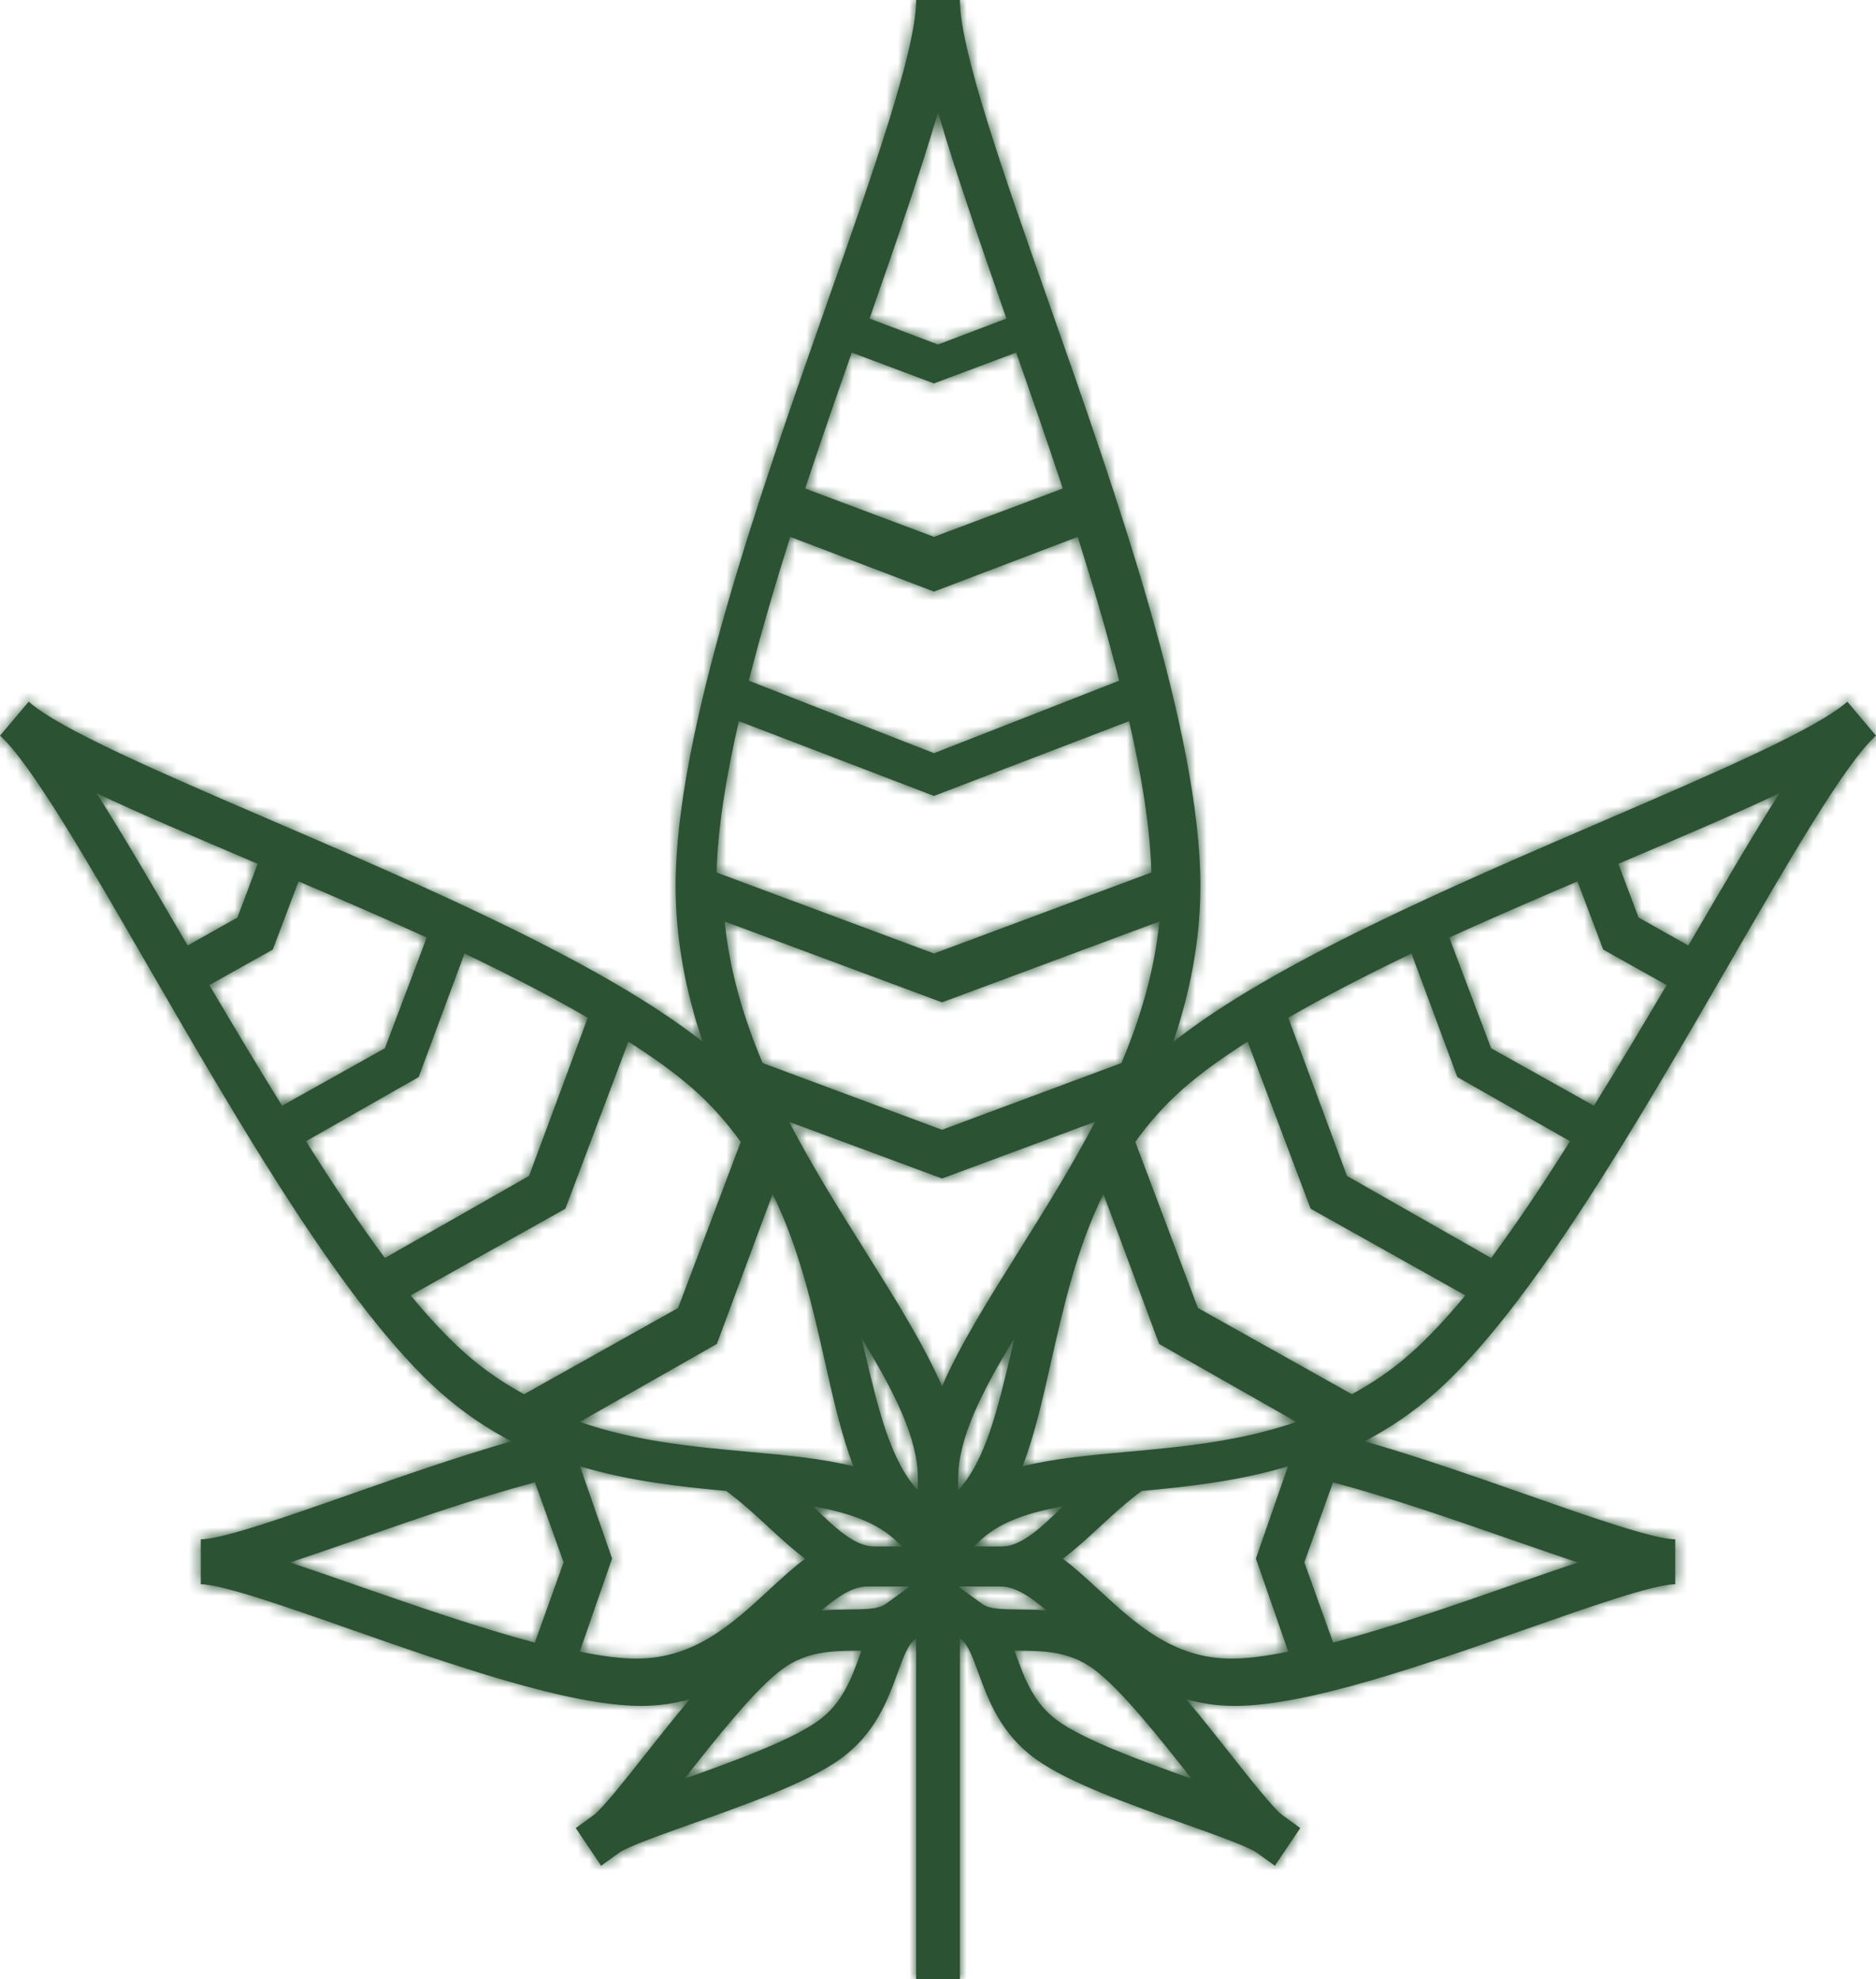
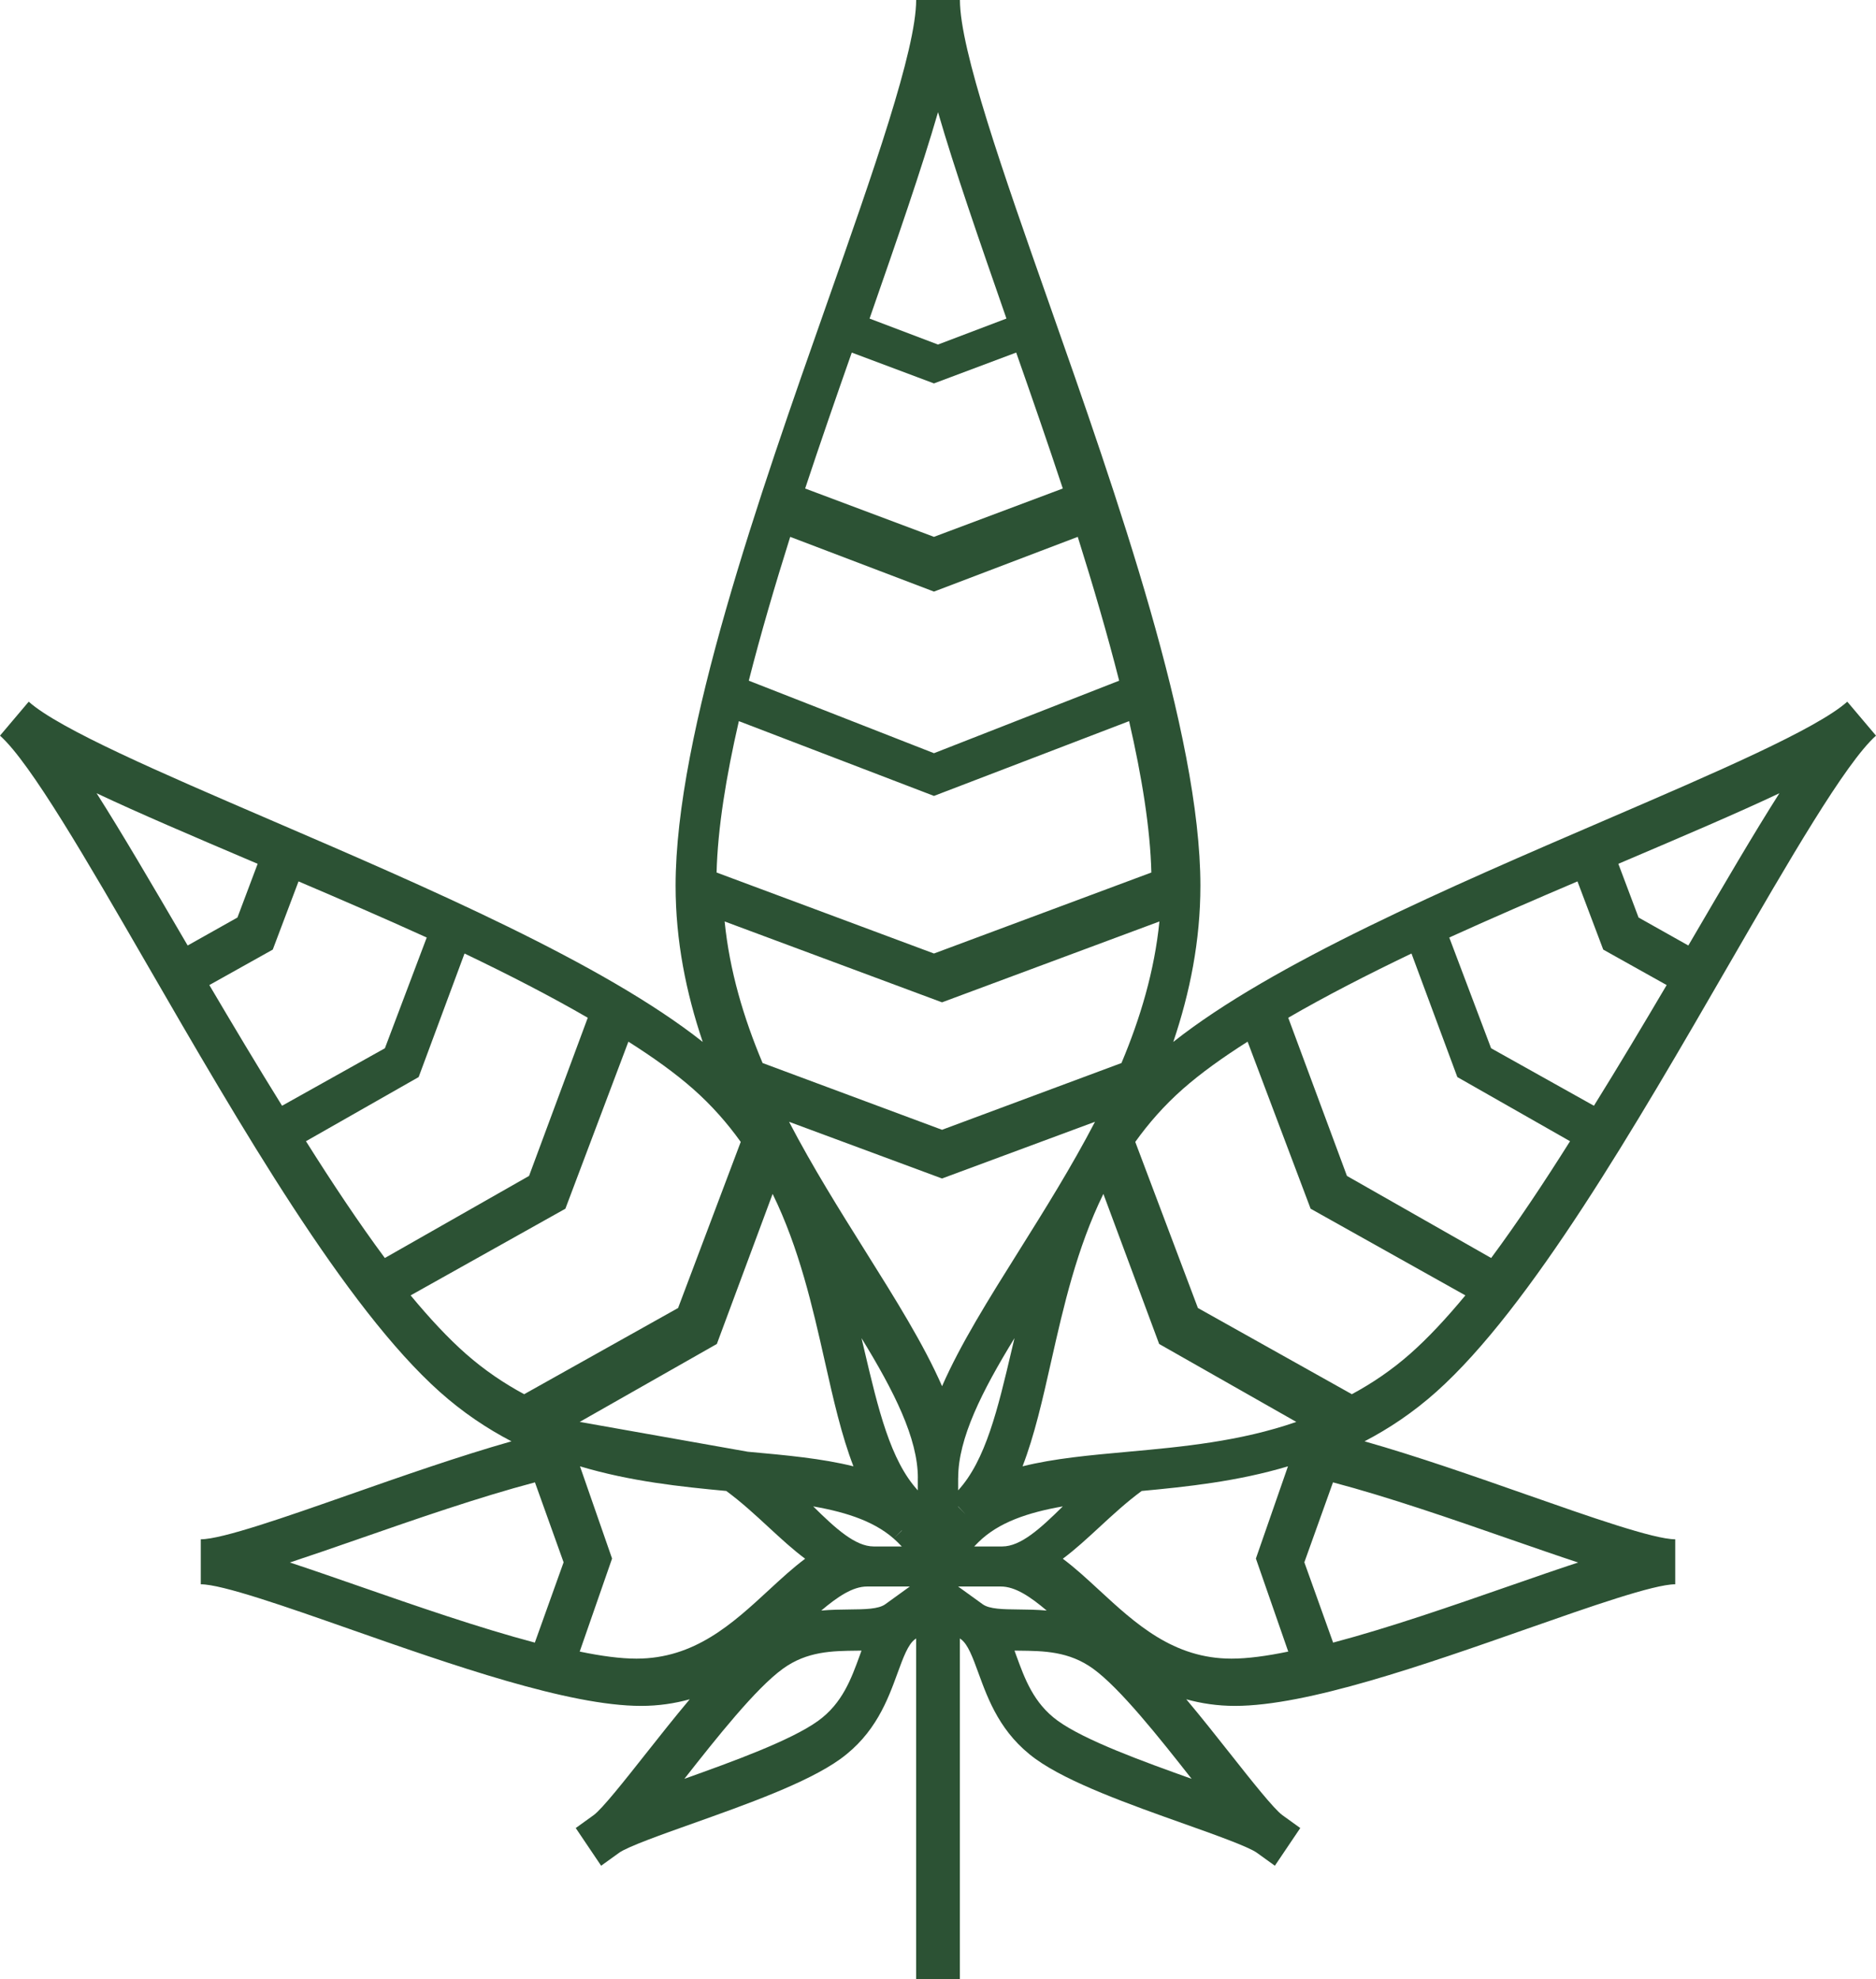
<svg xmlns="http://www.w3.org/2000/svg" xmlns:xlink="http://www.w3.org/1999/xlink" width="164px" height="173px" viewBox="0 0 164 173" version="1.1">
  <title>icons / général / feuille indica</title>
  <desc>Created with Sketch.</desc>
  <defs>
-     <path d="M147.878,82.163 C147.785,82.324 147.689,82.487 147.595,82.648 L143.243,80.202 L141.476,75.506 C141.65,75.433 141.825,75.359 141.997,75.285 C147.172,73.081 151.81,71.106 155.554,69.34 C153.313,72.864 150.745,77.258 147.878,82.163 Z M130.357,109.964 L117.75,102.789 L112.618,88.963 C115.886,87.068 119.56,85.184 123.392,83.348 L127.401,94.148 L137.253,99.756 C134.955,103.409 132.633,106.894 130.357,109.964 Z M140.155,83.006 L145.7,86.106 C143.661,89.563 141.522,93.149 139.341,96.656 L130.352,91.629 L126.695,81.949 C130.429,80.253 134.236,78.607 137.903,77.045 L140.155,83.006 Z M118.179,121.87 L104.721,114.334 L99.245,99.816 C100.414,98.184 101.776,96.625 103.412,95.183 C104.963,93.817 106.884,92.435 109.066,91.053 L114.574,105.655 L128.103,113.231 C126.446,115.233 124.826,116.972 123.273,118.34 C121.641,119.778 119.932,120.925 118.179,121.87 Z M131.851,138.667 C126.992,140.358 121.434,142.289 116.541,143.583 L114.026,136.564 L116.53,129.575 C121.425,130.869 126.989,132.801 131.851,134.493 C134.156,135.295 136.185,135.997 137.957,136.58 C136.185,137.163 134.156,137.865 131.851,138.667 Z M96.075,138.982 C95.014,138.003 93.977,137.045 92.91,136.251 C93.977,135.459 95.014,134.502 96.075,133.523 C97.273,132.416 98.488,131.295 99.805,130.328 C103.766,129.958 108.172,129.496 112.594,128.174 L109.79,136.235 L112.618,144.367 C110.748,144.755 109.059,144.984 107.659,144.984 C102.577,144.984 99.271,141.932 96.075,138.982 Z M87.501,138.68 C88.745,138.68 90.059,139.56 91.502,140.781 C90.637,140.704 89.813,140.694 89.049,140.686 C87.681,140.672 86.502,140.659 85.905,140.229 L83.76,138.68 L87.501,138.68 Z M77.391,140.229 C76.795,140.659 75.614,140.672 74.248,140.686 C73.484,140.694 72.659,140.704 71.794,140.781 C73.237,139.56 74.551,138.68 75.795,138.68 L79.536,138.68 L77.391,140.229 Z M50.678,144.367 L53.507,136.235 L50.703,128.174 C55.124,129.496 59.531,129.958 63.491,130.328 C64.809,131.295 66.023,132.416 67.221,133.523 C68.282,134.502 69.319,135.459 70.386,136.251 C69.319,137.045 68.281,138.003 67.221,138.982 C64.025,141.932 60.72,144.984 55.638,144.984 C54.238,144.984 52.55,144.755 50.678,144.367 Z M31.445,134.493 C36.307,132.801 41.87,130.869 46.765,129.575 L49.27,136.564 L46.755,143.583 C41.862,142.289 36.304,140.358 31.445,138.667 C29.14,137.865 27.11,137.163 25.339,136.58 C27.11,135.997 29.14,135.295 31.445,134.493 Z M81.998,30.117 L76.017,27.847 C78.43,20.915 80.563,14.774 82.002,9.806 C83.44,14.774 85.57,20.914 87.983,27.845 L81.998,30.117 Z M84.417,132.377 L83.76,131.701 L83.76,131.676 L84.417,132.377 Z M85.54,134.797 C87.301,133.065 89.862,132.211 92.91,131.676 C90.952,133.611 89.23,135.178 87.62,135.178 L85.167,135.178 L85.54,134.797 Z M78.459,134.797 L78.833,135.178 L76.379,135.178 C74.771,135.178 73.048,133.611 71.09,131.676 C74.138,132.211 76.699,133.065 78.459,134.797 Z M78.833,133.777 L78.833,133.801 L78.129,134.478 L78.833,133.777 Z M75.635,109.343 C73.392,105.766 71.037,102.007 68.979,98.058 L82.351,103.014 L95.725,98.057 C93.668,102.006 91.313,105.766 89.072,109.343 C86.413,113.585 83.962,117.495 82.355,121.17 C80.746,117.495 78.294,113.585 75.635,109.343 Z M83.76,129.195 L83.764,129.195 C83.764,125.729 85.837,121.619 88.687,116.968 C88.606,117.307 88.526,117.648 88.447,117.981 C87.234,123.141 86.169,127.65 83.76,130.275 L83.76,129.195 Z M80.236,130.275 C77.831,127.653 76.767,123.15 75.556,117.996 C75.477,117.658 75.394,117.312 75.313,116.968 C78.165,121.62 80.24,125.731 80.24,129.197 L80.236,129.197 L80.236,130.275 Z M82.352,87.616 L101.356,80.547 C100.926,84.856 99.698,88.977 98.039,92.921 L82.352,98.757 L66.666,92.921 C65.007,88.978 63.778,84.856 63.348,80.547 L82.352,87.616 Z M64.59,63.036 L81.648,69.573 L98.706,63.036 C99.829,67.913 100.555,72.428 100.652,76.268 L81.648,83.348 L62.644,76.268 C62.741,72.427 63.467,67.913 64.59,63.036 Z M69.08,46.928 L81.648,51.712 L94.217,46.927 C95.559,51.19 96.803,55.433 97.837,59.5 L81.648,65.838 L65.459,59.5 C66.494,55.433 67.739,51.19 69.08,46.928 Z M74.461,30.82 L81.647,33.515 L88.836,30.818 C90.184,34.658 91.576,38.666 92.91,42.701 L81.647,46.927 L70.386,42.702 C71.721,38.667 73.113,34.659 74.461,30.82 Z M50.678,124.291 L62.667,117.478 L67.543,104.36 C69.868,109.115 71.028,114.217 72.094,118.946 C72.855,122.326 73.562,125.464 74.609,128.174 C71.854,127.485 68.733,127.203 65.372,126.898 C60.665,126.471 55.584,126 50.678,124.291 Z M98.628,126.898 C95.267,127.203 92.146,127.485 89.391,128.174 C90.437,125.464 91.145,122.326 91.906,118.946 C92.972,114.217 94.132,109.115 96.457,104.36 L101.333,117.478 L113.322,124.291 C108.415,126 103.335,126.471 98.628,126.898 Z M49.426,105.655 L54.934,91.053 C57.117,92.435 59.037,93.817 60.588,95.183 C62.224,96.625 63.586,98.184 64.755,99.816 L59.279,114.334 L45.822,121.87 C44.069,120.925 42.36,119.778 40.727,118.34 C39.174,116.972 37.555,115.233 35.897,113.231 L49.426,105.655 Z M20.757,80.202 L16.405,82.648 C16.311,82.487 16.215,82.324 16.122,82.163 C13.255,77.258 10.687,72.864 8.446,69.34 C12.19,71.106 16.828,73.081 22.004,75.285 C22.176,75.359 22.351,75.433 22.524,75.506 L20.757,80.202 Z M37.305,81.95 L33.648,91.629 L24.658,96.656 C22.479,93.149 20.34,89.563 18.3,86.106 L23.845,83.006 L26.097,77.045 C29.764,78.607 33.57,80.253 37.305,81.95 Z M26.747,99.756 L36.599,94.148 L40.609,83.348 C44.441,85.184 48.113,87.068 51.382,88.963 L46.25,102.789 L33.643,109.964 C31.367,106.894 29.045,103.409 26.747,99.756 Z M75.168,144.681 C74.417,146.749 73.641,148.886 71.528,150.417 C69.15,152.137 64.038,153.985 59.828,155.49 C62.637,151.917 66.066,147.584 68.443,145.864 C70.557,144.334 72.766,144.311 74.902,144.288 C75.039,144.287 75.176,144.285 75.313,144.283 C75.265,144.416 75.216,144.549 75.168,144.681 Z M92.472,150.417 C90.359,148.886 89.583,146.749 88.832,144.681 C88.784,144.549 88.735,144.416 88.687,144.283 C88.823,144.285 88.961,144.287 89.098,144.288 C91.234,144.311 93.443,144.334 95.557,145.863 C97.934,147.584 101.363,151.917 104.172,155.49 C99.962,153.985 94.85,152.137 92.472,150.417 Z M162.745,62.819 L164,64.303 C161.325,66.693 156.381,75.247 151.146,84.302 C143.021,98.357 133.813,114.287 125.571,121.653 C123.558,123.451 121.446,124.864 119.289,125.988 C123.881,127.293 128.849,129.033 133.501,130.664 C138.951,132.576 144.588,134.552 146.449,134.552 L146.449,138.484 C144.588,138.484 138.952,140.461 133.501,142.373 C124.491,145.533 114.278,149.115 107.961,149.115 C106.419,149.115 105.01,148.898 103.705,148.537 C105.023,150.106 106.344,151.776 107.599,153.365 C109.365,155.601 111.368,158.135 112.111,158.669 L113.67,159.792 L111.449,163.086 L109.875,161.952 C109.132,161.418 106.131,160.351 103.482,159.409 C98.768,157.734 93.423,155.833 90.553,153.768 C87.474,151.551 86.397,148.604 85.533,146.237 C85.041,144.89 84.616,143.726 84.006,143.287 L83.913,143.22 L83.913,173 L82,173 L80.087,173 L80.087,143.22 L79.994,143.287 C79.384,143.726 78.959,144.89 78.467,146.237 C77.603,148.604 76.527,151.551 73.447,153.768 C70.577,155.833 65.233,157.734 60.518,159.409 C57.87,160.351 54.869,161.418 54.126,161.952 L52.551,163.086 L50.331,159.792 L51.89,158.669 C52.633,158.135 54.635,155.601 56.401,153.365 C57.656,151.776 58.978,150.106 60.296,148.537 C58.991,148.898 57.582,149.115 56.04,149.115 C49.722,149.115 39.51,145.533 30.499,142.373 C25.049,140.461 19.413,138.484 17.552,138.484 L17.552,134.552 C19.413,134.552 25.049,132.576 30.499,130.664 C35.152,129.033 40.121,127.293 44.712,125.988 C42.555,124.864 40.443,123.451 38.43,121.652 C30.188,114.287 20.979,98.357 12.854,84.302 C7.62,75.247 2.676,66.693 0,64.303 L1.255,62.819 L2.51,61.335 C5.186,63.726 14.113,67.569 23.564,71.639 C37.302,77.554 52.757,84.208 61.433,91.078 C59.977,86.772 59.061,82.232 59.061,77.422 C59.061,64.124 66.404,43.255 72.304,26.487 C76.309,15.107 80.091,4.358 80.091,0 L83.917,0 C83.917,4.358 87.697,15.107 91.701,26.487 C97.599,43.255 104.939,64.124 104.939,77.422 C104.939,82.232 104.023,86.771 102.568,91.077 C111.245,84.207 126.698,77.553 140.436,71.639 C149.888,67.569 158.815,63.726 161.49,61.335 L162.745,62.819 Z" id="path-1" />
+     <path d="M147.878,82.163 C147.785,82.324 147.689,82.487 147.595,82.648 L143.243,80.202 L141.476,75.506 C141.65,75.433 141.825,75.359 141.997,75.285 C147.172,73.081 151.81,71.106 155.554,69.34 C153.313,72.864 150.745,77.258 147.878,82.163 Z M130.357,109.964 L117.75,102.789 L112.618,88.963 C115.886,87.068 119.56,85.184 123.392,83.348 L127.401,94.148 L137.253,99.756 C134.955,103.409 132.633,106.894 130.357,109.964 Z M140.155,83.006 L145.7,86.106 C143.661,89.563 141.522,93.149 139.341,96.656 L130.352,91.629 L126.695,81.949 C130.429,80.253 134.236,78.607 137.903,77.045 L140.155,83.006 Z M118.179,121.87 L104.721,114.334 L99.245,99.816 C100.414,98.184 101.776,96.625 103.412,95.183 C104.963,93.817 106.884,92.435 109.066,91.053 L114.574,105.655 L128.103,113.231 C126.446,115.233 124.826,116.972 123.273,118.34 C121.641,119.778 119.932,120.925 118.179,121.87 Z M131.851,138.667 C126.992,140.358 121.434,142.289 116.541,143.583 L114.026,136.564 L116.53,129.575 C121.425,130.869 126.989,132.801 131.851,134.493 C134.156,135.295 136.185,135.997 137.957,136.58 C136.185,137.163 134.156,137.865 131.851,138.667 Z M96.075,138.982 C95.014,138.003 93.977,137.045 92.91,136.251 C93.977,135.459 95.014,134.502 96.075,133.523 C97.273,132.416 98.488,131.295 99.805,130.328 C103.766,129.958 108.172,129.496 112.594,128.174 L109.79,136.235 L112.618,144.367 C110.748,144.755 109.059,144.984 107.659,144.984 C102.577,144.984 99.271,141.932 96.075,138.982 Z M87.501,138.68 C88.745,138.68 90.059,139.56 91.502,140.781 C90.637,140.704 89.813,140.694 89.049,140.686 C87.681,140.672 86.502,140.659 85.905,140.229 L83.76,138.68 L87.501,138.68 Z M77.391,140.229 C76.795,140.659 75.614,140.672 74.248,140.686 C73.484,140.694 72.659,140.704 71.794,140.781 C73.237,139.56 74.551,138.68 75.795,138.68 L79.536,138.68 L77.391,140.229 Z M50.678,144.367 L53.507,136.235 L50.703,128.174 C55.124,129.496 59.531,129.958 63.491,130.328 C64.809,131.295 66.023,132.416 67.221,133.523 C68.282,134.502 69.319,135.459 70.386,136.251 C69.319,137.045 68.281,138.003 67.221,138.982 C64.025,141.932 60.72,144.984 55.638,144.984 C54.238,144.984 52.55,144.755 50.678,144.367 Z M31.445,134.493 C36.307,132.801 41.87,130.869 46.765,129.575 L49.27,136.564 L46.755,143.583 C41.862,142.289 36.304,140.358 31.445,138.667 C29.14,137.865 27.11,137.163 25.339,136.58 C27.11,135.997 29.14,135.295 31.445,134.493 Z M81.998,30.117 L76.017,27.847 C78.43,20.915 80.563,14.774 82.002,9.806 C83.44,14.774 85.57,20.914 87.983,27.845 L81.998,30.117 Z M84.417,132.377 L83.76,131.701 L83.76,131.676 L84.417,132.377 Z M85.54,134.797 C87.301,133.065 89.862,132.211 92.91,131.676 C90.952,133.611 89.23,135.178 87.62,135.178 L85.167,135.178 L85.54,134.797 Z M78.459,134.797 L78.833,135.178 L76.379,135.178 C74.771,135.178 73.048,133.611 71.09,131.676 C74.138,132.211 76.699,133.065 78.459,134.797 Z M78.833,133.777 L78.833,133.801 L78.129,134.478 L78.833,133.777 Z M75.635,109.343 C73.392,105.766 71.037,102.007 68.979,98.058 L82.351,103.014 L95.725,98.057 C93.668,102.006 91.313,105.766 89.072,109.343 C86.413,113.585 83.962,117.495 82.355,121.17 C80.746,117.495 78.294,113.585 75.635,109.343 Z M83.76,129.195 L83.764,129.195 C83.764,125.729 85.837,121.619 88.687,116.968 C88.606,117.307 88.526,117.648 88.447,117.981 C87.234,123.141 86.169,127.65 83.76,130.275 L83.76,129.195 Z M80.236,130.275 C77.831,127.653 76.767,123.15 75.556,117.996 C75.477,117.658 75.394,117.312 75.313,116.968 C78.165,121.62 80.24,125.731 80.24,129.197 L80.236,129.197 L80.236,130.275 Z M82.352,87.616 L101.356,80.547 C100.926,84.856 99.698,88.977 98.039,92.921 L82.352,98.757 L66.666,92.921 C65.007,88.978 63.778,84.856 63.348,80.547 L82.352,87.616 Z M64.59,63.036 L81.648,69.573 L98.706,63.036 C99.829,67.913 100.555,72.428 100.652,76.268 L81.648,83.348 L62.644,76.268 C62.741,72.427 63.467,67.913 64.59,63.036 Z M69.08,46.928 L81.648,51.712 L94.217,46.927 C95.559,51.19 96.803,55.433 97.837,59.5 L81.648,65.838 L65.459,59.5 C66.494,55.433 67.739,51.19 69.08,46.928 Z M74.461,30.82 L81.647,33.515 L88.836,30.818 C90.184,34.658 91.576,38.666 92.91,42.701 L81.647,46.927 L70.386,42.702 C71.721,38.667 73.113,34.659 74.461,30.82 Z M50.678,124.291 L62.667,117.478 L67.543,104.36 C69.868,109.115 71.028,114.217 72.094,118.946 C72.855,122.326 73.562,125.464 74.609,128.174 C71.854,127.485 68.733,127.203 65.372,126.898 Z M98.628,126.898 C95.267,127.203 92.146,127.485 89.391,128.174 C90.437,125.464 91.145,122.326 91.906,118.946 C92.972,114.217 94.132,109.115 96.457,104.36 L101.333,117.478 L113.322,124.291 C108.415,126 103.335,126.471 98.628,126.898 Z M49.426,105.655 L54.934,91.053 C57.117,92.435 59.037,93.817 60.588,95.183 C62.224,96.625 63.586,98.184 64.755,99.816 L59.279,114.334 L45.822,121.87 C44.069,120.925 42.36,119.778 40.727,118.34 C39.174,116.972 37.555,115.233 35.897,113.231 L49.426,105.655 Z M20.757,80.202 L16.405,82.648 C16.311,82.487 16.215,82.324 16.122,82.163 C13.255,77.258 10.687,72.864 8.446,69.34 C12.19,71.106 16.828,73.081 22.004,75.285 C22.176,75.359 22.351,75.433 22.524,75.506 L20.757,80.202 Z M37.305,81.95 L33.648,91.629 L24.658,96.656 C22.479,93.149 20.34,89.563 18.3,86.106 L23.845,83.006 L26.097,77.045 C29.764,78.607 33.57,80.253 37.305,81.95 Z M26.747,99.756 L36.599,94.148 L40.609,83.348 C44.441,85.184 48.113,87.068 51.382,88.963 L46.25,102.789 L33.643,109.964 C31.367,106.894 29.045,103.409 26.747,99.756 Z M75.168,144.681 C74.417,146.749 73.641,148.886 71.528,150.417 C69.15,152.137 64.038,153.985 59.828,155.49 C62.637,151.917 66.066,147.584 68.443,145.864 C70.557,144.334 72.766,144.311 74.902,144.288 C75.039,144.287 75.176,144.285 75.313,144.283 C75.265,144.416 75.216,144.549 75.168,144.681 Z M92.472,150.417 C90.359,148.886 89.583,146.749 88.832,144.681 C88.784,144.549 88.735,144.416 88.687,144.283 C88.823,144.285 88.961,144.287 89.098,144.288 C91.234,144.311 93.443,144.334 95.557,145.863 C97.934,147.584 101.363,151.917 104.172,155.49 C99.962,153.985 94.85,152.137 92.472,150.417 Z M162.745,62.819 L164,64.303 C161.325,66.693 156.381,75.247 151.146,84.302 C143.021,98.357 133.813,114.287 125.571,121.653 C123.558,123.451 121.446,124.864 119.289,125.988 C123.881,127.293 128.849,129.033 133.501,130.664 C138.951,132.576 144.588,134.552 146.449,134.552 L146.449,138.484 C144.588,138.484 138.952,140.461 133.501,142.373 C124.491,145.533 114.278,149.115 107.961,149.115 C106.419,149.115 105.01,148.898 103.705,148.537 C105.023,150.106 106.344,151.776 107.599,153.365 C109.365,155.601 111.368,158.135 112.111,158.669 L113.67,159.792 L111.449,163.086 L109.875,161.952 C109.132,161.418 106.131,160.351 103.482,159.409 C98.768,157.734 93.423,155.833 90.553,153.768 C87.474,151.551 86.397,148.604 85.533,146.237 C85.041,144.89 84.616,143.726 84.006,143.287 L83.913,143.22 L83.913,173 L82,173 L80.087,173 L80.087,143.22 L79.994,143.287 C79.384,143.726 78.959,144.89 78.467,146.237 C77.603,148.604 76.527,151.551 73.447,153.768 C70.577,155.833 65.233,157.734 60.518,159.409 C57.87,160.351 54.869,161.418 54.126,161.952 L52.551,163.086 L50.331,159.792 L51.89,158.669 C52.633,158.135 54.635,155.601 56.401,153.365 C57.656,151.776 58.978,150.106 60.296,148.537 C58.991,148.898 57.582,149.115 56.04,149.115 C49.722,149.115 39.51,145.533 30.499,142.373 C25.049,140.461 19.413,138.484 17.552,138.484 L17.552,134.552 C19.413,134.552 25.049,132.576 30.499,130.664 C35.152,129.033 40.121,127.293 44.712,125.988 C42.555,124.864 40.443,123.451 38.43,121.652 C30.188,114.287 20.979,98.357 12.854,84.302 C7.62,75.247 2.676,66.693 0,64.303 L1.255,62.819 L2.51,61.335 C5.186,63.726 14.113,67.569 23.564,71.639 C37.302,77.554 52.757,84.208 61.433,91.078 C59.977,86.772 59.061,82.232 59.061,77.422 C59.061,64.124 66.404,43.255 72.304,26.487 C76.309,15.107 80.091,4.358 80.091,0 L83.917,0 C83.917,4.358 87.697,15.107 91.701,26.487 C97.599,43.255 104.939,64.124 104.939,77.422 C104.939,82.232 104.023,86.771 102.568,91.077 C111.245,84.207 126.698,77.553 140.436,71.639 C149.888,67.569 158.815,63.726 161.49,61.335 L162.745,62.819 Z" id="path-1" />
  </defs>
  <g id="icons-/-général-/-feuille-indica" stroke="none" stroke-width="1" fill="none" fill-rule="evenodd">
    <g id="Colors-/-black">
      <g>
        <mask id="mask-2" fill="white">
          <use xlink:href="#path-1" />
        </mask>
        <use id="Mask" fill="#2C5234" xlink:href="#path-1" />
        <g id="Color-/-4---black" mask="url(#mask-2)" fill="#2C5234">
-           <rect id="Rectangle-2" x="0" y="0" width="164" height="180" />
-         </g>
+           </g>
      </g>
    </g>
  </g>
</svg>